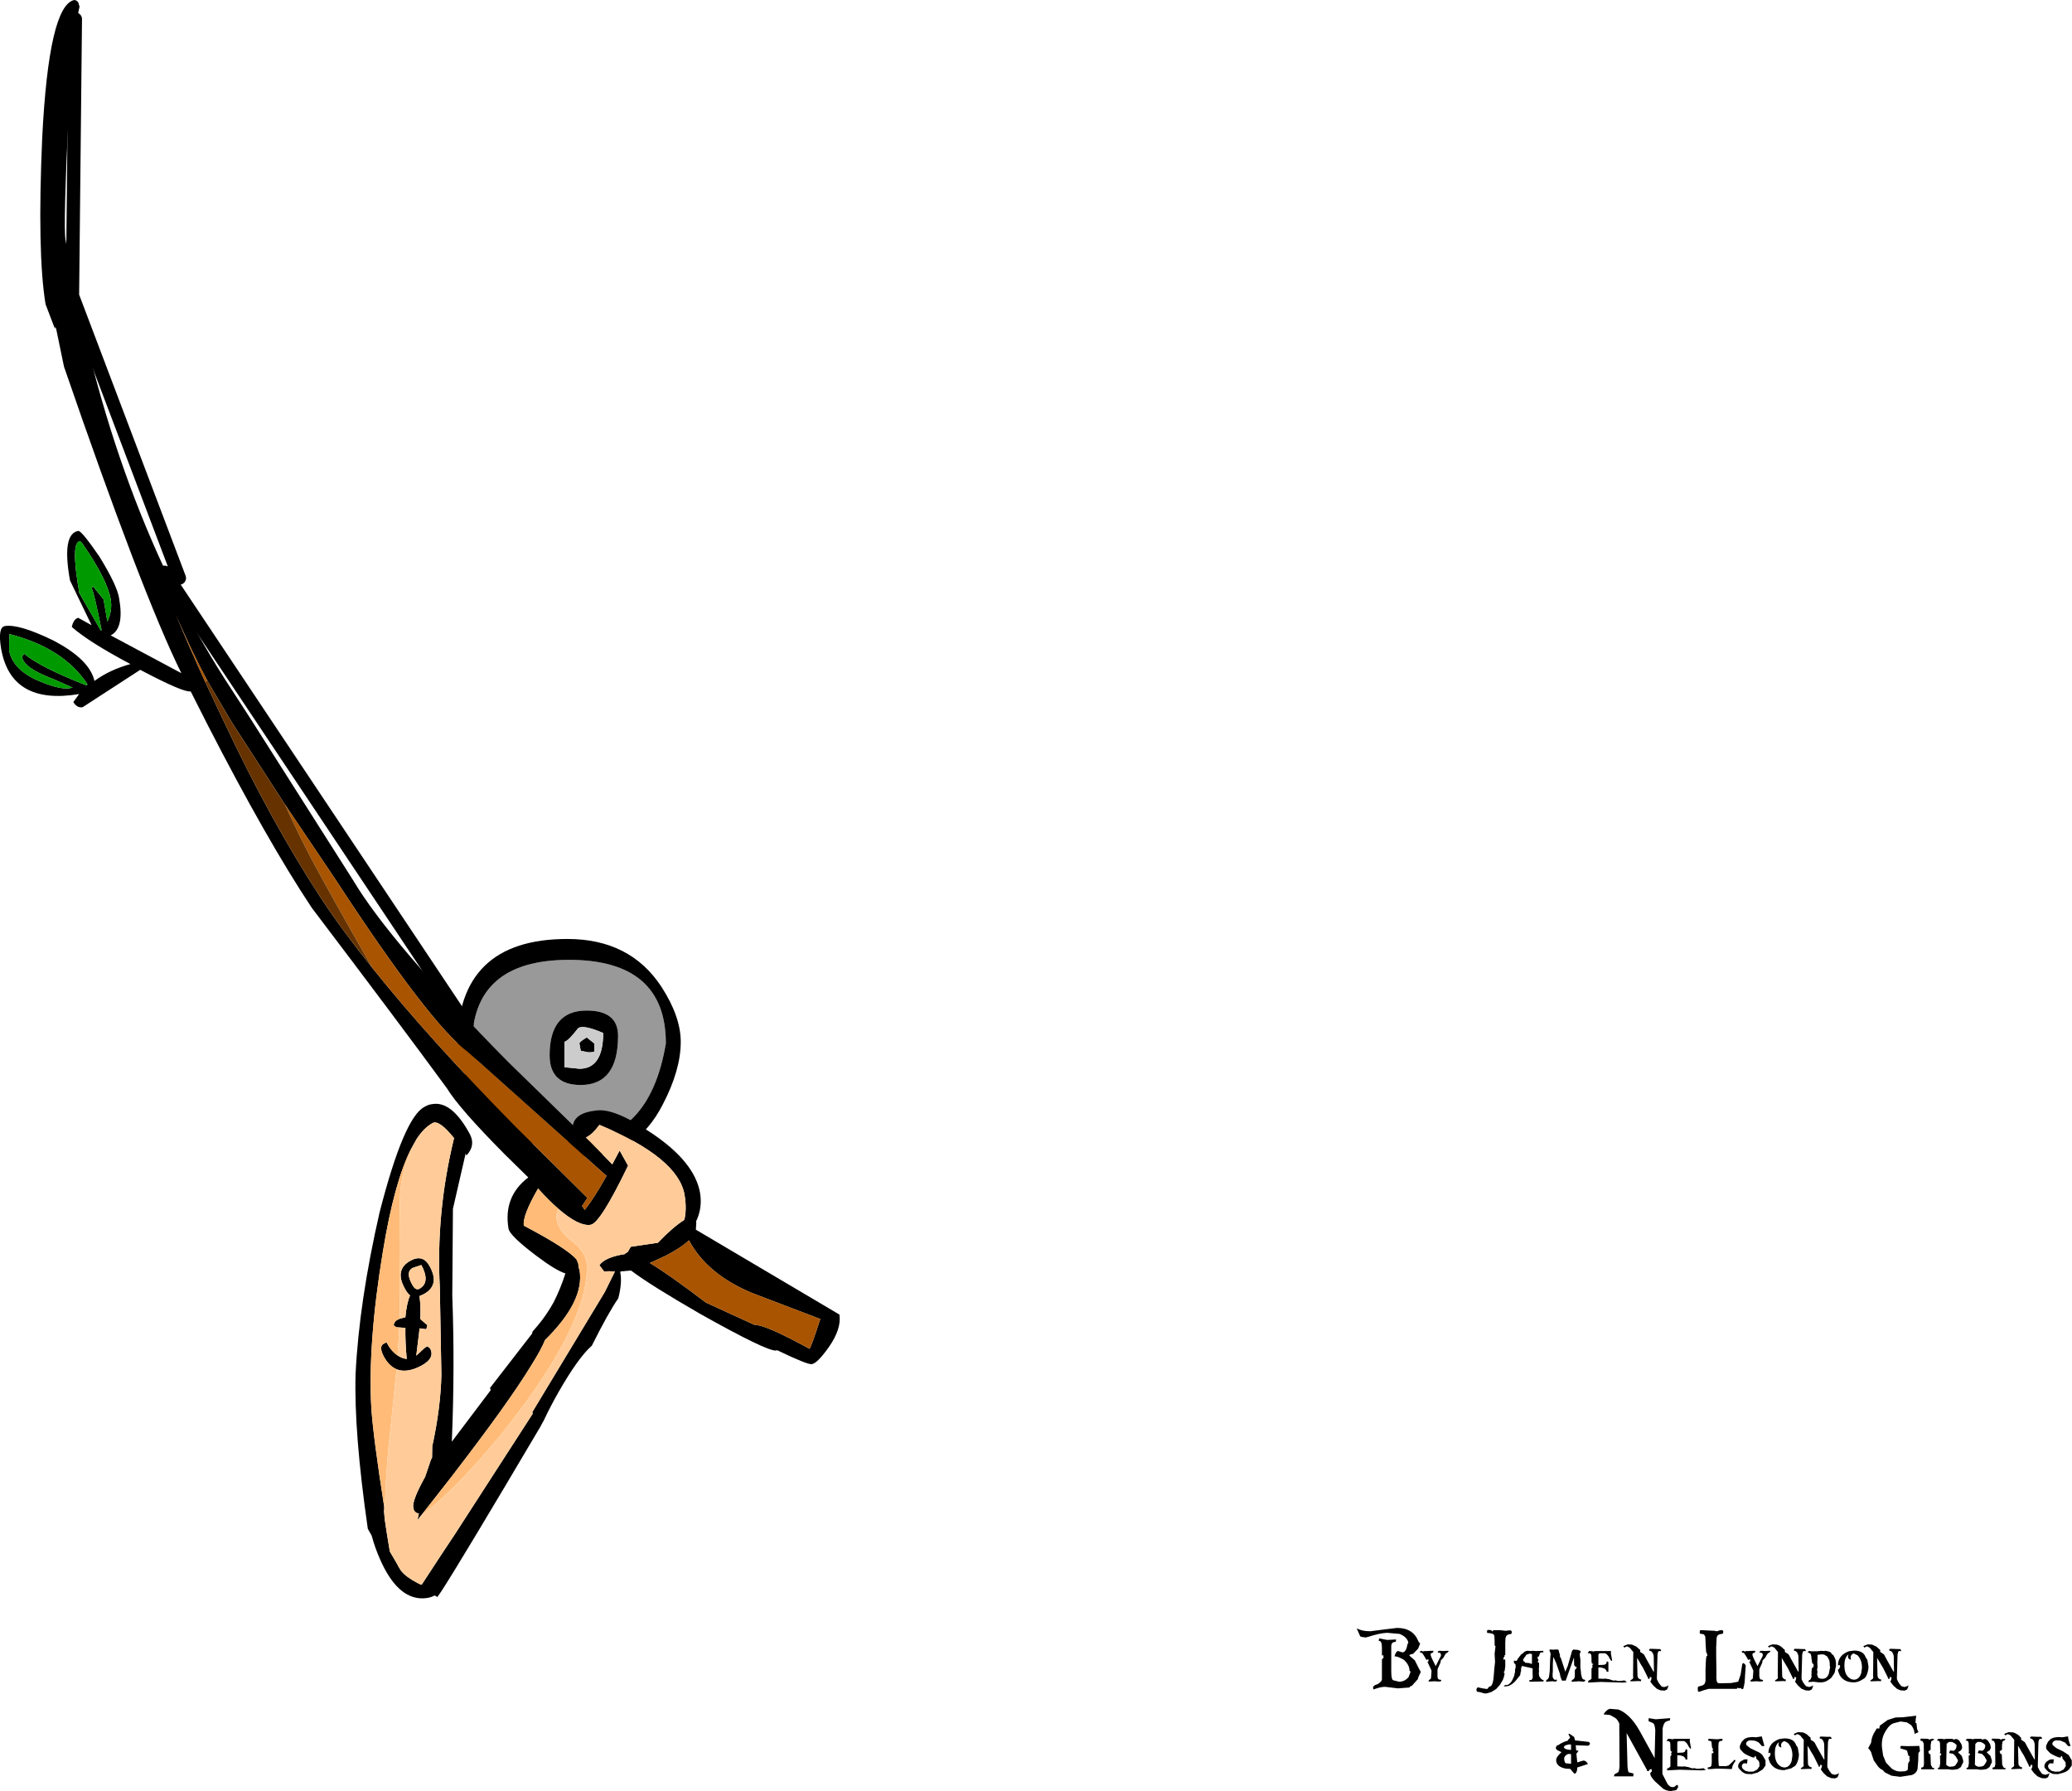
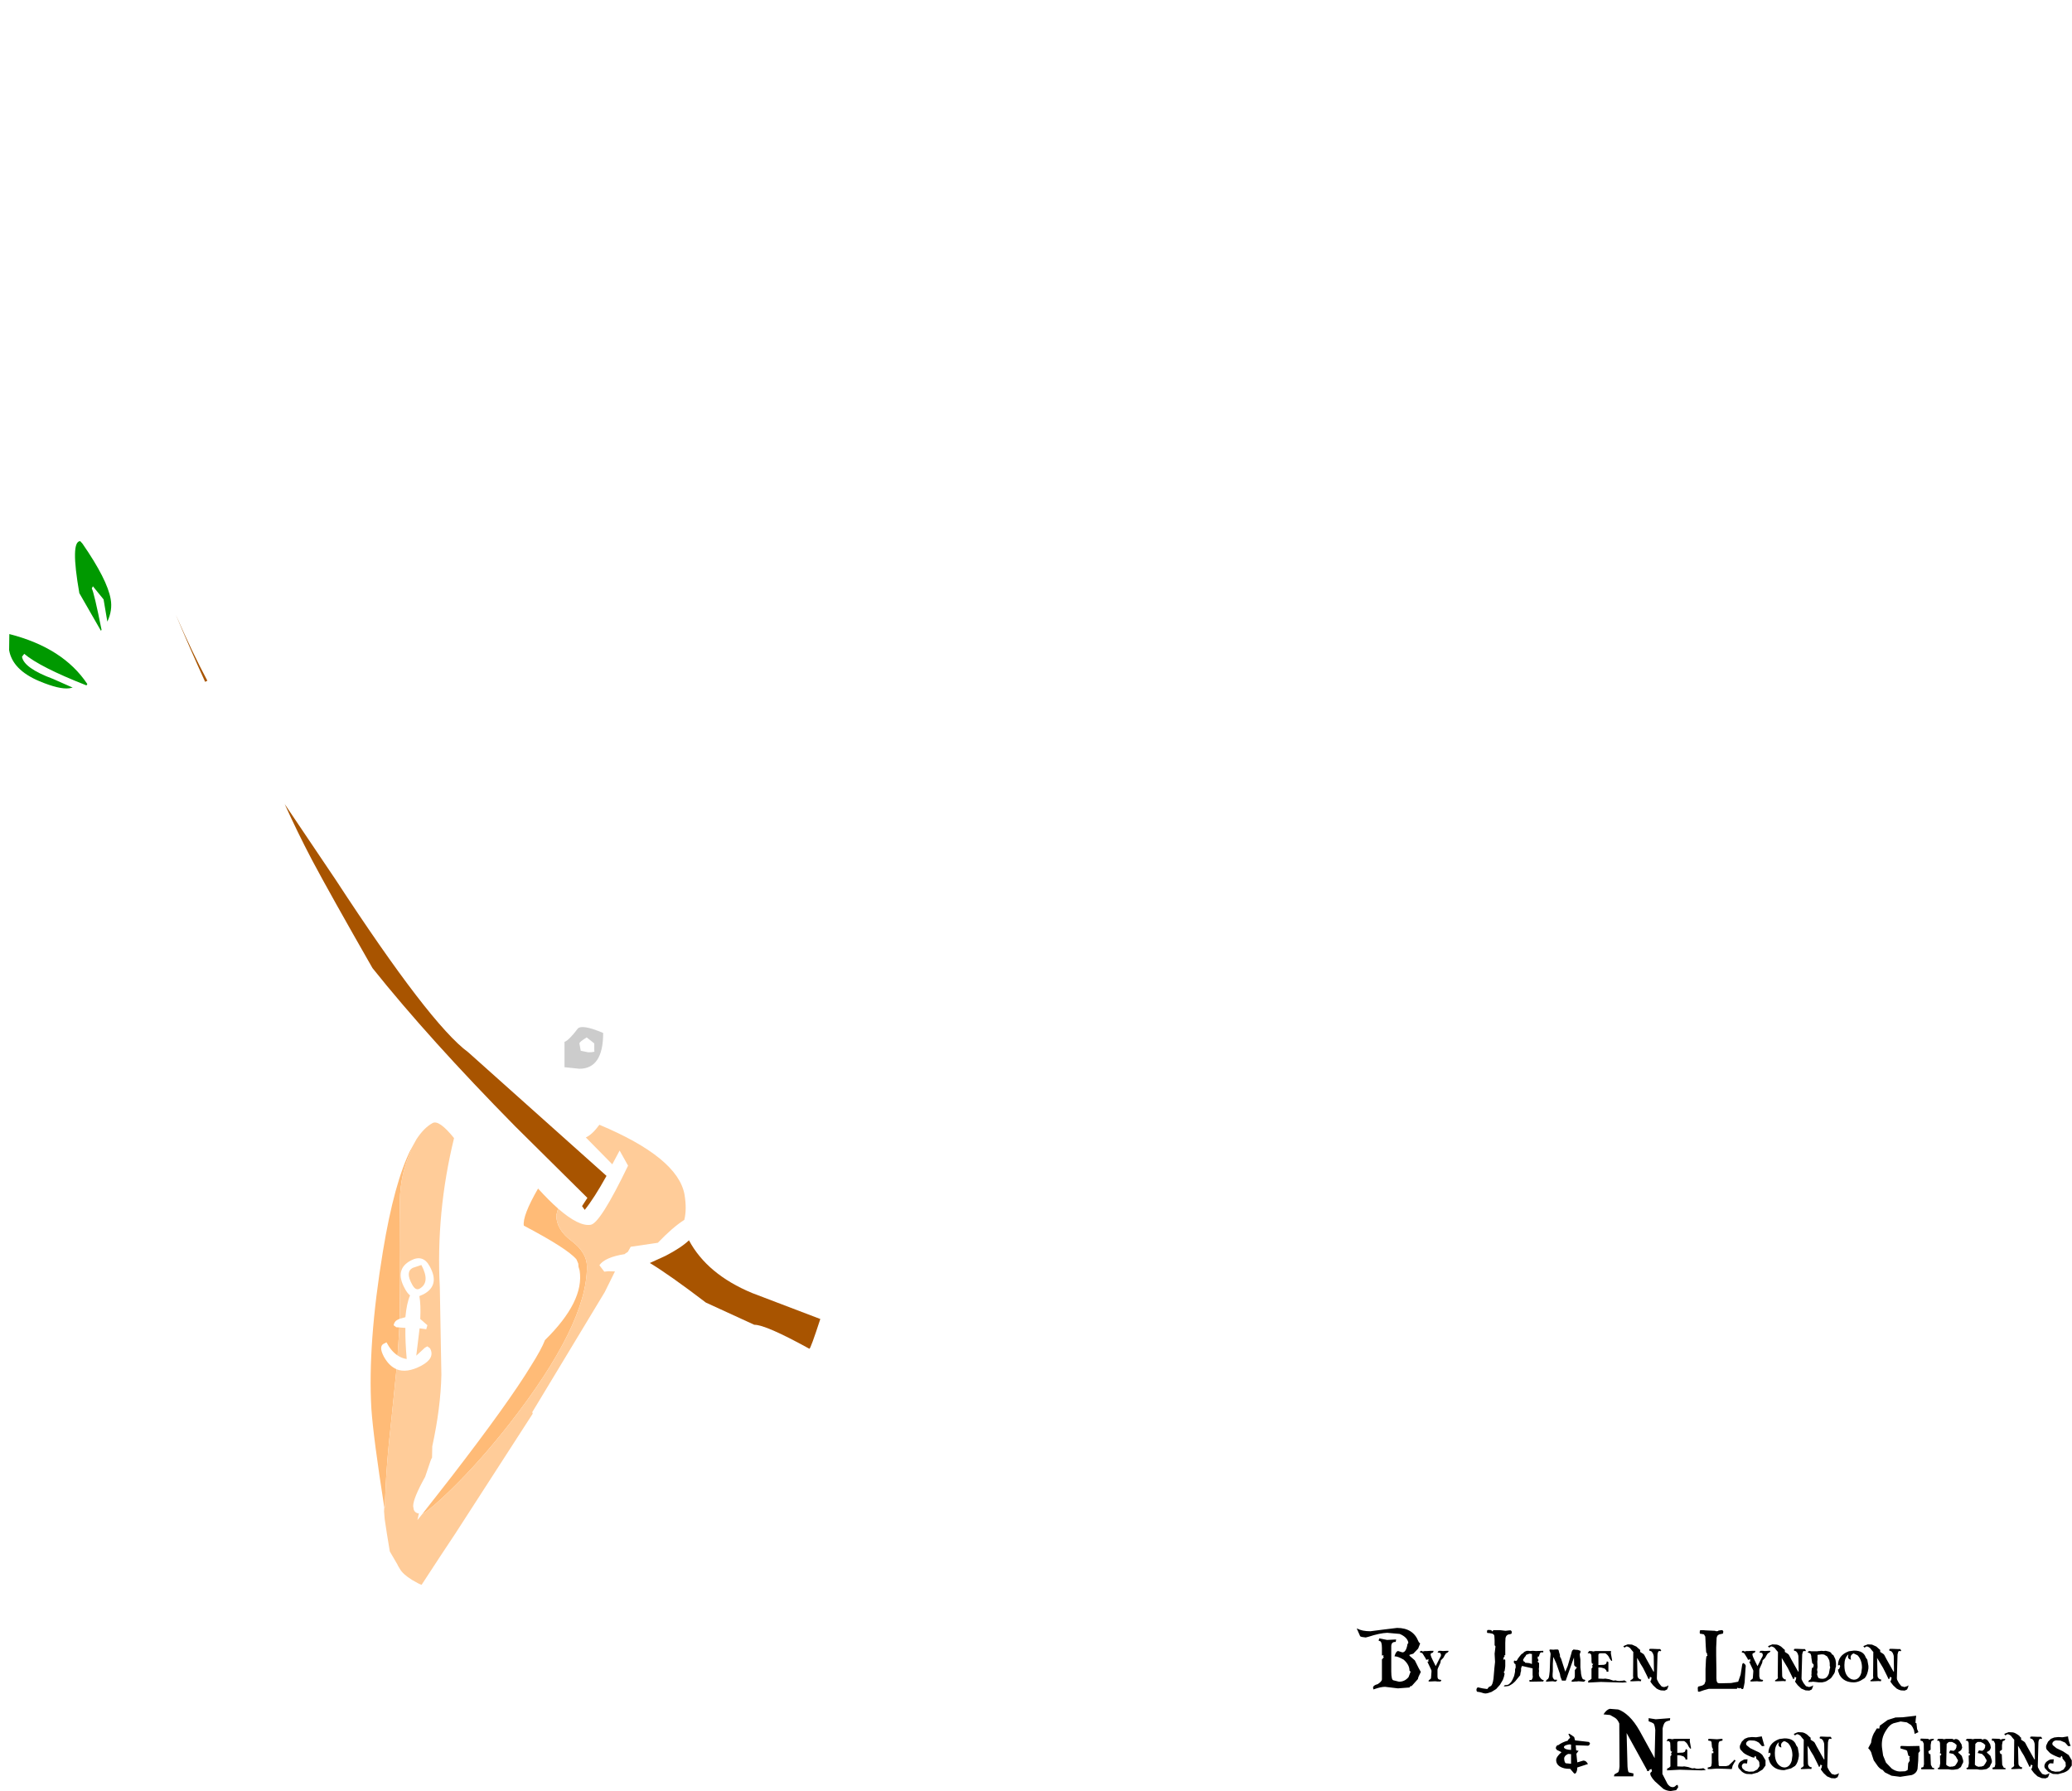
<svg xmlns="http://www.w3.org/2000/svg" height="402.95px" width="466.15px">
  <g transform="matrix(1.0, 0.0, 0.0, 1.0, 15.6, 5.65)">
-     <path d="M24.75 124.4 L0.7 60.9 1.35 -1.35 M89.65 225.4 L21.4 123.1" fill="none" stroke="#000000" stroke-linecap="round" stroke-linejoin="round" stroke-width="3.0" />
-     <path d="M108.05 231.75 Q108.05 238.45 115.05 238.45 123.45 238.45 123.45 227.4 123.45 221.7 116.4 221.7 108.05 221.7 108.05 231.75 M112.4 210.3 Q134.2 210.3 134.2 229.1 130.5 251.2 112.7 251.2 104.7 251.2 96.95 241.15 90.6 233.1 90.6 229.4 90.6 210.3 112.4 210.3" fill="#999999" fill-rule="evenodd" stroke="none" />
-     <path d="M118.1 229.1 L118.1 230.75 Q118.4 231.1 116.75 231.1 L115.05 230.75 114.75 229.1 Q114.75 228.75 116.4 227.75 L118.1 229.1 M111.4 234.45 L114.75 234.8 Q120.1 234.8 120.1 226.75 115.4 224.75 114.4 225.75 112.4 228.4 111.4 228.75 L111.4 234.45 M108.05 231.75 Q108.05 221.7 116.4 221.7 123.45 221.7 123.45 227.4 123.45 238.45 115.05 238.45 108.05 238.45 108.05 231.75 M133.5 242.85 Q127.5 254.55 115.4 254.55 104.7 254.55 95.3 244.5 87.25 235.8 87.25 229.75 87.25 205.6 112.05 205.6 126.15 205.6 133.2 216.35 137.55 223.05 137.55 228.75 137.55 235.1 133.5 242.85 M112.4 210.3 Q90.6 210.3 90.6 229.4 90.6 233.1 96.95 241.15 104.7 251.2 112.7 251.2 130.5 251.2 134.2 229.1 134.2 210.3 112.4 210.3" fill="#000000" fill-rule="evenodd" stroke="none" />
    <path d="M111.4 234.45 L111.4 228.75 Q112.4 228.4 114.4 225.75 115.4 224.75 120.1 226.75 120.1 234.8 114.75 234.8 L111.4 234.45 M118.1 229.1 L116.4 227.75 Q114.75 228.75 114.75 229.1 L115.05 230.75 116.75 231.1 Q118.4 231.1 118.1 230.75 L118.1 229.1" fill="#cccccc" fill-rule="evenodd" stroke="none" />
-     <path d="M2.15 -4.6 L2.3 -4.2 Q-0.7 9.3 -0.1 18.65 -1.4 45.4 -0.85 48.3 9.35 108.3 36.65 149.7 L40.7 155.95 63.85 192.4 Q72.15 206.35 98.7 233.25 L113.3 247.5 Q113.8 244.7 118.5 244.2 122.6 243.55 131.1 249.35 140.7 255.8 141.9 262.75 142.45 266.15 141.0 269.15 L141.05 269.5 140.95 271.0 173.25 290.1 Q173.75 293.3 170.85 297.45 168.25 301.1 167.05 301.25 166.15 301.45 159.2 298.1 L159.05 298.2 Q157.05 298.45 141.85 289.9 130.75 283.5 126.45 280.25 L126.25 280.2 124.0 280.4 123.95 280.6 Q124.4 283.0 123.5 286.45 121.3 289.6 117.55 297.1 114.55 299.7 110.05 307.55 108.15 310.9 106.75 313.9 L106.25 314.8 106.05 315.2 Q88.05 345.65 83.7 352.35 L82.8 353.65 82.2 353.3 Q81.0 353.95 79.4 353.95 76.55 353.95 74.15 351.7 71.8 349.5 69.9 345.15 68.8 342.7 68.0 339.8 L67.4 338.75 67.15 338.3 Q64.0 316.45 64.4 303.4 65.2 287.2 69.8 267.1 75.25 245.85 79.85 243.4 80.75 242.85 81.65 242.75 86.05 242.0 90.1 249.5 91.45 252.05 89.35 254.3 L89.15 253.9 86.3 266.3 86.15 285.8 Q86.75 301.9 86.05 318.7 L94.8 307.1 94.65 306.6 104.1 294.4 104.2 293.95 105.4 292.55 Q107.4 290.15 108.95 287.35 110.5 284.3 111.6 280.85 109.4 280.15 105.1 276.9 99.05 272.35 98.8 270.75 97.6 263.55 103.25 259.25 L97.9 254.0 Q87.65 243.65 84.95 239.2 74.3 224.65 54.55 198.6 44.45 183.4 31.15 157.5 L27.3 149.9 Q25.7 150.2 15.95 145.05 L3.0 153.45 Q1.75 153.7 0.9 152.3 L2.2 150.5 Q-13.1 153.05 -15.35 140.3 -16.15 135.5 -14.5 135.2 -11.35 134.7 -3.8 138.35 4.55 142.65 5.65 147.55 9.05 145.05 13.75 143.75 4.4 138.8 0.55 135.4 0.95 133.6 2.0 133.35 L5.0 135.0 0.15 124.95 Q-1.75 114.45 2.0 113.8 2.7 113.65 6.75 119.55 10.75 126.05 11.2 128.95 12.4 135.75 9.3 137.3 L25.2 145.8 Q16.4 128.0 -1.2 76.85 L-2.95 68.4 -3.15 67.85 -3.25 68.3 -5.35 62.8 Q-7.25 51.3 -6.1 25.25 -4.6 -4.4 1.1 -5.65 2.0 -5.55 2.15 -4.6 M2.45 116.1 Q0.2 116.1 2.25 127.8 L7.1 136.25 7.25 136.05 Q5.55 127.6 5.05 126.75 L5.3 126.25 7.7 129.2 8.55 134.2 Q9.75 131.65 9.3 129.15 8.55 124.75 2.95 116.65 L2.45 116.1 M3.85 148.55 L4.0 148.45 4.05 148.25 Q-1.35 140.1 -13.5 137.0 L-13.55 140.6 Q-12.8 145.05 -6.75 147.6 -2.2 149.5 0.0 149.2 L0.75 149.05 -3.65 147.1 Q-10.25 144.65 -10.65 142.1 L-10.15 141.45 Q-6.6 144.45 3.85 148.55 M31.05 147.5 Q27.7 141.25 23.95 132.65 27.2 140.4 30.55 147.75 L34.85 156.85 Q45.2 178.9 56.6 196.4 61.45 203.75 68.2 212.15 80.9 228.05 100.3 247.75 L116.55 263.85 115.35 265.7 115.95 266.55 Q118.05 263.95 120.85 258.9 L89.75 231.1 Q81.15 224.8 59.9 192.25 L48.45 175.25 36.4 156.6 31.05 147.5 M70.85 333.45 L70.8 334.35 70.95 336.15 71.45 339.45 72.1 343.4 73.85 346.4 73.9 346.55 74.35 347.3 Q75.0 348.5 77.1 349.8 78.6 350.7 79.25 350.9 L83.6 344.25 86.85 339.35 104.25 312.4 104.15 312.05 120.45 285.05 122.75 280.4 121.3 280.35 120.35 280.45 119.25 279.0 Q120.5 277.2 124.95 276.5 L125.1 276.35 Q125.3 276.2 125.65 276.0 L126.3 274.85 132.4 273.95 Q135.75 270.45 138.35 268.8 138.95 266.45 138.4 263.1 136.9 254.8 119.25 247.4 117.65 249.6 116.2 250.25 L122.15 256.3 123.8 253.2 125.7 256.6 Q119.45 269.55 117.3 269.9 114.65 270.35 109.95 266.25 107.85 264.4 105.45 261.75 101.9 267.9 102.25 270.1 112.05 275.25 114.1 277.7 L114.5 278.65 114.55 279.35 114.8 280.2 Q115.9 287.1 107.0 295.85 106.25 297.85 103.85 301.65 98.8 309.95 86.0 326.55 L82.25 331.35 81.85 331.85 79.35 335.05 78.3 336.35 78.5 335.5 78.55 335.2 78.65 334.85 Q77.85 334.8 77.5 334.05 L77.35 333.2 Q77.35 331.45 80.05 326.6 L81.25 323.05 81.45 322.55 81.6 322.3 81.65 319.75 Q83.55 311.0 83.7 303.65 L83.35 284.0 Q82.45 267.2 86.55 250.4 83.2 246.25 81.75 247.0 79.8 248.05 78.1 250.65 L76.8 253.0 Q73.1 260.35 70.55 275.85 67.1 296.75 67.95 311.3 68.4 317.8 70.85 333.45 M74.3 291.05 L75.6 290.7 Q75.9 287.5 76.65 285.8 75.95 285.2 75.45 284.2 73.1 279.95 76.8 277.95 79.6 276.45 81.1 279.3 83.4 283.5 79.75 285.5 L78.75 285.95 Q79.1 287.85 78.95 291.1 L80.55 292.5 80.3 293.4 78.8 293.2 78.05 299.35 80.0 297.55 80.55 297.25 81.15 297.7 Q82.35 299.9 79.2 301.6 75.9 303.35 73.6 302.4 71.9 301.65 70.75 299.55 69.55 297.25 70.75 296.65 L71.35 296.35 Q72.4 298.35 73.85 299.3 74.8 299.95 75.9 300.1 75.55 296.05 75.6 293.1 L74.25 293.0 73.55 292.95 72.95 292.5 Q73.15 291.65 73.7 291.35 L74.3 291.05 M134.1 276.9 L130.6 278.5 Q135.0 281.15 143.2 287.4 L154.1 292.4 Q156.6 292.35 166.5 297.8 166.8 297.7 168.95 291.1 L153.6 285.25 Q143.5 281.05 139.4 273.4 137.6 275.1 134.1 276.9 M77.25 279.6 Q75.55 280.5 77.1 283.3 77.85 284.75 78.75 284.3 81.3 282.9 79.2 278.95 L77.25 279.6" fill="#000000" fill-rule="evenodd" stroke="none" />
    <path d="M2.45 116.1 L2.95 116.65 Q8.55 124.75 9.3 129.15 9.75 131.65 8.55 134.2 L7.7 129.2 5.3 126.25 5.05 126.75 Q5.55 127.6 7.25 136.05 L7.1 136.25 2.25 127.8 Q0.2 116.1 2.45 116.1 M4.05 148.25 L3.85 148.55 Q-6.6 144.45 -10.15 141.45 L-10.65 142.1 Q-10.25 144.65 -3.65 147.1 L0.75 149.05 0.0 149.2 Q-2.2 149.5 -6.75 147.6 -12.8 145.05 -13.55 140.6 L-13.5 137.0 Q-1.35 140.1 4.05 148.25" fill="#009900" fill-rule="evenodd" stroke="none" />
    <path d="M31.05 147.5 L30.55 147.75 Q27.2 140.4 23.95 132.65 27.7 141.25 31.05 147.5 M68.2 212.15 Q58.7 195.55 54.55 187.75 51.3 181.55 48.45 175.25 L59.9 192.25 Q81.15 224.8 89.75 231.1 L120.85 258.9 Q118.05 263.95 115.95 266.55 L115.35 265.7 116.55 263.85 100.3 247.75 Q80.9 228.05 68.2 212.15 M134.1 276.9 Q137.6 275.1 139.4 273.4 143.5 281.05 153.6 285.25 L168.95 291.1 Q166.8 297.7 166.5 297.8 156.6 292.35 154.1 292.4 L143.2 287.4 Q135.0 281.15 130.6 278.5 L134.1 276.9" fill="#a85400" fill-rule="evenodd" stroke="none" />
-     <path d="M30.55 147.75 L31.05 147.5 36.4 156.6 48.45 175.25 Q51.3 181.55 54.55 187.75 58.7 195.55 68.2 212.15 61.45 203.75 56.6 196.4 45.2 178.9 34.85 156.85 L30.55 147.75" fill="#663300" fill-rule="evenodd" stroke="none" />
    <path d="M109.95 266.25 L109.55 267.75 Q109.55 271.0 113.0 273.55 116.45 276.15 116.45 279.35 116.45 292.35 99.0 314.7 92.45 323.05 85.95 329.4 81.55 333.7 79.35 335.05 L81.85 331.85 82.25 331.35 86.0 326.55 Q98.8 309.95 103.85 301.65 106.25 297.85 107.0 295.85 115.9 287.1 114.8 280.2 L114.55 279.35 114.5 278.65 114.1 277.7 Q112.05 275.25 102.25 270.1 101.9 267.9 105.45 261.75 107.85 264.4 109.95 266.25 M76.8 253.0 L76.9 253.2 Q74.45 258.35 74.35 264.6 74.2 273.6 74.35 289.45 L74.3 291.05 73.7 291.35 Q73.15 291.65 72.95 292.5 L73.55 292.95 74.25 293.0 73.85 299.3 Q72.4 298.35 71.35 296.35 L70.75 296.65 Q69.55 297.25 70.75 299.55 71.9 301.65 73.6 302.4 L72.5 313.25 Q71.15 325.0 71.0 333.5 L70.85 333.45 Q68.4 317.8 67.95 311.3 67.1 296.75 70.55 275.85 73.1 260.35 76.8 253.0" fill="#ffbb77" fill-rule="evenodd" stroke="none" />
    <path d="M109.95 266.25 Q114.65 270.35 117.3 269.9 119.45 269.55 125.7 256.6 L123.8 253.2 122.15 256.3 116.2 250.25 Q117.65 249.6 119.25 247.4 136.9 254.8 138.4 263.1 138.95 266.45 138.35 268.8 135.75 270.45 132.4 273.95 L126.3 274.85 125.65 276.0 Q125.3 276.2 125.1 276.35 L124.95 276.5 Q120.5 277.2 119.25 279.0 L120.35 280.45 121.3 280.35 122.75 280.4 120.45 285.05 104.15 312.05 104.25 312.4 86.85 339.35 83.6 344.25 79.25 350.9 Q78.6 350.7 77.1 349.8 75.0 348.5 74.35 347.3 L73.9 346.55 73.85 346.4 72.1 343.4 71.45 339.45 70.95 336.15 70.8 334.35 70.85 333.45 71.0 333.5 Q71.15 325.0 72.5 313.25 L73.6 302.4 Q75.9 303.35 79.2 301.6 82.35 299.9 81.15 297.7 L80.55 297.25 80.0 297.55 78.05 299.35 78.8 293.2 80.3 293.4 80.55 292.5 78.95 291.1 Q79.1 287.85 78.75 285.95 L79.75 285.5 Q83.4 283.5 81.1 279.3 79.6 276.45 76.8 277.95 73.1 279.95 75.45 284.2 75.95 285.2 76.65 285.8 75.9 287.5 75.6 290.7 L74.3 291.05 74.35 289.45 Q74.2 273.6 74.35 264.6 74.45 258.35 76.9 253.2 L76.8 253.0 78.1 250.65 Q79.8 248.05 81.75 247.0 83.2 246.25 86.55 250.4 82.45 267.2 83.35 284.0 L83.7 303.65 Q83.55 311.0 81.65 319.75 L81.6 322.3 81.45 322.55 81.25 323.05 80.05 326.6 Q77.35 331.45 77.35 333.2 L77.5 334.05 Q77.85 334.8 78.65 334.85 L78.55 335.2 78.5 335.5 78.3 336.35 79.35 335.05 Q81.55 333.7 85.95 329.4 92.45 323.05 99.0 314.7 116.45 292.35 116.45 279.35 116.45 276.15 113.0 273.55 109.55 271.0 109.55 267.75 L109.95 266.25 M77.25 279.6 L79.2 278.95 Q81.3 282.9 78.75 284.3 77.85 284.75 77.1 283.3 75.55 280.5 77.25 279.6 M74.25 293.0 L75.6 293.1 Q75.55 296.05 75.9 300.1 74.8 299.95 73.85 299.3 L74.25 293.0" fill="#ffcc99" fill-rule="evenodd" stroke="none" />
    <path d="M298.5 363.2 L298.4 363.75 298.3 363.75 Q297.4 363.75 297.4 364.75 L297.4 370.4 Q297.4 372.4 297.95 372.4 L299.15 372.7 Q300.45 372.7 301.3 371.65 L301.75 370.45 301.5 370.2 Q301.5 368.9 300.2 367.75 298.9 367.0 298.25 367.0 L298.15 367.0 298.15 366.9 Q298.5 365.8 298.95 365.8 L299.9 366.1 Q300.75 366.1 301.05 364.25 L301.25 363.95 Q301.05 362.7 299.3 361.95 L296.5 361.7 Q294.85 361.75 292.25 362.6 L291.65 362.75 290.9 362.65 Q290.35 362.55 290.35 362.35 L289.65 360.75 289.75 360.75 Q290.85 361.35 292.7 361.35 L295.8 360.95 298.7 360.6 Q302.3 360.6 303.5 363.6 L303.6 363.8 303.9 364.1 303.45 365.25 302.35 366.4 301.5 366.65 301.5 366.85 302.7 367.9 303.6 369.7 304.05 370.5 Q303.4 371.75 303.4 372.1 L302.15 373.5 302.1 373.55 Q302.0 373.55 302.0 373.7 L301.7 373.7 301.5 374.0 298.9 374.2 296.0 373.85 Q295.1 373.85 293.65 374.35 L293.4 374.45 293.4 374.4 293.3 374.1 Q293.3 373.5 294.35 373.25 295.3 372.65 295.3 372.15 L295.3 367.6 295.5 367.6 295.5 367.55 295.45 367.5 295.45 367.45 295.7 367.25 295.7 367.1 295.55 367.0 295.7 366.75 295.65 366.75 295.3 366.8 295.3 365.1 Q295.3 363.55 294.75 363.55 L294.55 363.45 294.7 362.95 296.45 363.3 298.5 363.2 M304.9 365.8 L305.45 365.8 306.25 365.75 306.75 365.75 306.9 365.75 306.9 365.85 306.85 366.0 306.75 366.15 306.65 366.2 306.5 366.25 306.3 366.35 306.25 366.6 306.3 366.85 306.45 367.25 306.8 368.0 307.4 369.2 308.2 367.6 308.55 366.95 308.6 366.65 308.45 366.25 308.0 366.15 307.9 366.15 307.85 366.1 307.85 366.0 307.95 365.9 308.05 365.8 308.15 365.75 308.25 365.75 308.55 365.75 309.05 365.8 309.9 365.75 310.1 365.75 310.25 365.75 310.3 365.85 310.2 366.0 310.05 366.15 309.75 366.3 309.55 366.55 309.1 367.35 308.55 367.9 308.45 368.45 308.0 369.45 307.85 369.8 307.8 370.05 307.8 371.5 Q307.8 371.9 307.95 372.05 308.1 372.25 308.4 372.25 L308.6 372.3 308.65 372.4 308.65 372.45 308.55 372.55 308.5 372.65 308.4 372.65 308.15 372.65 307.75 372.65 307.3 372.6 306.2 372.65 305.9 372.65 305.75 372.55 305.85 372.4 306.0 372.25 306.25 372.1 306.35 371.85 306.45 370.45 306.45 370.2 306.35 369.95 305.55 368.25 305.7 368.1 305.85 368.1 305.9 368.05 305.75 368.0 305.7 367.95 305.75 367.9 305.8 367.8 305.75 367.65 305.45 367.75 305.25 367.75 305.1 367.4 304.9 367.1 304.6 366.6 304.4 366.3 304.2 366.2 304.0 366.15 303.9 366.1 303.85 366.05 303.85 365.95 303.95 365.85 304.1 365.75 304.2 365.75 304.5 365.9 304.9 365.8 M334.85 365.45 L334.95 365.5 335.05 365.6 335.1 365.8 335.2 366.2 335.35 366.65 335.35 367.05 335.6 367.5 336.55 370.45 337.1 369.15 337.9 366.4 338.0 366.0 338.1 365.7 338.3 365.55 Q338.35 365.45 338.45 365.45 L338.75 365.5 339.4 365.55 339.95 365.75 340.0 366.05 339.9 366.2 339.8 366.55 339.85 367.0 339.95 367.7 339.95 368.6 339.95 369.5 340.05 370.3 340.1 370.95 340.25 371.6 340.4 372.0 340.65 372.2 340.9 372.25 341.1 372.35 341.0 372.45 340.9 372.6 340.85 372.65 340.7 372.7 340.15 372.65 339.5 372.6 339.15 372.65 338.75 372.65 338.4 372.7 338.1 372.7 338.05 372.7 338.0 372.65 337.95 372.6 337.95 372.55 338.0 372.45 338.1 372.35 338.1 372.3 338.2 372.25 338.4 372.15 338.6 371.9 338.7 371.5 338.7 370.1 339.2 369.45 338.9 369.4 338.75 369.2 338.55 369.0 338.5 367.25 336.65 372.45 335.8 372.45 335.45 371.55 335.35 370.95 334.5 368.5 333.9 367.2 333.85 367.2 333.8 367.9 333.75 368.65 333.75 369.5 333.75 370.3 333.7 371.0 333.7 371.45 Q333.7 371.9 334.1 372.25 L334.65 372.25 334.7 372.3 334.7 372.4 334.4 372.7 333.7 372.6 332.9 372.65 332.3 372.7 332.2 372.6 332.2 372.55 332.3 372.4 332.35 372.3 332.4 372.25 332.65 372.1 332.85 371.75 332.95 371.2 333.05 370.3 333.15 367.6 333.25 366.45 333.15 366.05 333.0 365.7 Q332.95 365.45 333.2 365.45 L333.85 365.5 334.4 365.45 334.85 365.45 M330.45 366.95 L330.4 367.15 330.3 367.2 330.4 367.65 330.5 367.75 330.5 367.95 330.45 368.05 330.35 368.1 330.3 368.15 330.4 368.25 330.45 368.4 330.6 368.4 330.65 368.5 330.65 369.4 330.6 369.85 330.65 370.25 330.6 370.8 330.65 371.35 330.8 371.65 331.15 372.1 331.45 372.3 331.7 372.3 331.6 372.65 328.45 372.7 328.55 372.6 328.45 372.5 328.45 372.35 328.6 372.35 328.7 372.3 329.0 372.35 329.0 372.2 329.05 372.15 329.15 372.0 329.2 371.85 329.2 371.75 329.25 371.65 329.2 371.2 329.2 369.7 326.8 369.15 326.75 369.35 326.65 369.5 326.6 369.8 326.6 370.3 326.5 370.6 326.4 371.25 325.7 372.1 325.25 372.65 324.75 373.1 324.3 373.4 323.85 373.65 323.15 373.75 322.7 373.75 322.9 373.5 323.15 373.45 323.35 373.45 323.55 373.4 Q323.75 373.4 323.95 373.2 L324.35 372.8 324.7 372.2 325.05 371.4 325.25 370.45 325.25 369.95 325.4 369.45 325.35 368.85 325.35 368.75 325.15 368.65 325.05 368.5 324.95 368.3 325.0 368.2 325.0 368.05 Q325.0 367.95 325.15 367.95 L325.3 368.0 325.6 368.0 325.8 367.7 325.9 367.5 326.2 367.1 326.6 366.6 Q326.85 366.35 327.05 366.3 L327.25 366.05 327.5 365.9 327.9 365.75 328.3 365.75 328.6 365.8 329.25 365.75 329.95 365.8 331.6 365.75 331.6 366.1 331.05 366.1 330.9 366.25 330.7 366.7 330.65 367.05 330.6 367.05 330.45 366.95 M344.4 366.3 L344.1 366.4 344.05 366.5 344.0 366.65 344.0 368.95 345.25 368.9 345.65 368.75 345.8 368.5 345.85 368.3 345.9 368.2 345.9 368.1 346.1 368.2 346.25 368.3 346.25 370.45 345.85 370.45 345.8 370.15 345.4 369.75 344.75 369.55 344.45 369.5 344.0 369.5 344.0 372.0 345.15 372.05 345.55 372.0 346.45 372.15 347.35 372.45 347.9 372.4 348.2 372.5 348.7 372.55 349.1 372.5 349.7 372.45 349.85 372.35 349.95 372.5 350.25 372.65 350.4 372.8 350.1 372.85 349.45 372.9 344.55 372.75 342.65 372.85 341.7 372.9 341.7 372.7 341.75 372.45 341.85 372.45 341.9 372.4 342.15 372.3 342.35 372.1 342.5 371.95 342.45 371.9 342.45 369.7 342.55 369.65 342.7 369.4 342.6 369.05 342.85 368.7 342.65 368.65 342.5 368.55 342.5 368.35 342.45 368.15 342.45 367.5 342.4 366.65 342.15 366.35 342.0 366.3 341.6 366.3 341.65 366.15 341.75 366.05 341.85 365.9 341.9 365.8 342.4 365.8 342.85 365.9 343.35 365.8 346.85 365.8 346.8 366.3 347.1 367.95 347.0 368.0 346.9 368.0 346.6 367.6 346.25 366.95 346.0 366.65 345.7 366.4 345.5 366.3 344.4 366.3 M349.75 364.9 L349.6 364.7 Q349.8 364.65 349.95 364.55 L350.6 364.3 351.55 364.35 352.55 364.8 353.15 365.35 353.4 365.55 353.4 366.0 354.1 366.45 354.3 366.65 354.8 367.6 356.4 370.45 356.45 370.4 356.5 370.4 356.45 367.0 356.4 366.7 356.2 366.2 355.9 365.85 355.6 365.75 355.45 365.7 355.45 365.4 355.55 365.35 355.6 365.3 356.05 365.3 357.2 365.35 357.9 365.35 358.0 365.5 358.15 365.65 358.05 365.75 358.0 365.85 357.8 365.8 Q357.6 365.7 357.45 366.0 357.3 366.3 357.3 366.55 L357.15 371.95 357.2 372.25 357.6 373.0 358.15 373.7 Q358.4 373.9 358.85 373.9 L359.5 373.7 359.75 373.5 359.7 373.85 359.45 374.45 358.9 374.7 358.05 374.65 Q357.6 374.55 357.1 374.25 L356.3 373.5 355.8 372.85 355.7 372.65 355.75 372.45 355.85 372.4 355.9 372.25 355.85 372.15 355.9 372.1 355.9 372.0 355.95 371.95 355.95 371.75 355.8 371.7 355.7 371.65 355.5 371.65 355.55 371.7 355.55 371.9 355.5 371.95 355.5 372.0 355.45 372.05 355.4 372.05 355.3 372.15 354.85 371.2 354.05 369.6 353.4 368.55 353.2 368.15 352.7 367.35 352.8 371.45 352.85 371.55 352.85 371.7 353.15 372.05 353.45 372.2 353.65 372.2 353.55 372.6 353.05 372.55 351.85 372.6 351.2 372.6 351.2 372.4 351.35 372.3 351.6 372.15 351.8 371.95 351.85 371.7 351.8 371.5 351.85 366.0 351.75 365.9 351.45 365.55 351.1 365.1 350.7 364.85 350.35 364.75 350.05 364.9 349.9 365.05 349.75 364.9 M319.1 361.75 L319.0 361.7 318.95 361.65 318.95 361.35 319.0 361.1 319.3 361.05 319.9 361.1 320.1 361.4 320.4 361.1 321.85 361.1 323.1 361.25 324.0 361.15 324.3 361.15 324.5 361.4 324.5 361.7 324.45 361.9 324.15 362.0 Q323.65 362.05 323.45 362.25 323.2 362.45 323.1 362.85 L323.05 363.95 323.05 366.05 323.05 366.75 322.85 366.7 322.9 367.0 322.75 367.15 322.65 367.4 322.6 367.9 322.7 367.7 322.9 367.65 323.05 367.85 323.05 369.2 323.0 369.65 322.9 370.3 322.7 370.5 322.9 370.9 322.75 371.6 322.5 372.3 321.85 373.4 321.0 374.35 319.95 375.0 319.0 375.3 318.6 375.35 318.2 375.3 317.35 375.05 316.7 374.95 Q316.5 374.65 316.6 374.3 316.75 373.9 317.05 374.0 L317.95 374.2 319.0 374.35 319.35 373.9 319.75 373.7 Q320.2 373.5 320.4 372.0 L320.6 369.65 320.75 368.25 320.65 366.4 320.85 364.75 320.65 364.5 320.65 363.4 320.6 362.5 320.55 362.2 320.2 361.9 319.4 361.75 319.1 361.75 M328.65 366.4 L328.45 366.4 328.05 366.55 327.75 366.65 327.65 366.9 327.35 367.25 327.25 367.45 327.1 367.65 327.05 367.9 327.15 368.0 327.25 368.2 327.45 368.25 327.55 368.45 327.75 368.45 328.3 368.5 328.6 368.55 328.8 368.65 329.05 368.7 329.05 366.45 328.85 366.45 328.65 366.4 M347.7 380.8 L346.65 380.2 345.15 380.05 Q345.8 379.0 346.55 378.8 L348.45 378.95 Q349.65 379.35 350.9 380.55 352.15 381.75 353.3 383.8 L356.65 389.9 356.8 383.55 Q356.65 382.3 356.4 382.1 356.15 381.9 355.3 381.6 L355.3 380.9 356.9 381.15 360.15 380.9 360.1 381.4 Q359.35 381.55 359.05 381.8 358.7 382.05 358.45 383.2 L358.4 393.45 359.55 395.7 Q360.05 396.35 360.5 396.4 360.95 396.5 361.3 396.2 361.6 395.85 361.85 395.95 L361.95 396.45 361.5 397.1 360.25 397.3 Q359.35 397.25 358.6 396.8 L356.7 395.1 Q355.5 393.8 355.7 393.2 L356.05 392.85 355.95 392.35 355.55 392.45 355.45 392.65 355.3 392.8 354.95 392.8 354.95 392.6 350.35 384.25 350.55 391.8 Q350.65 393.0 350.85 393.1 L351.9 393.35 351.85 394.0 347.5 394.0 347.6 393.55 348.4 393.1 Q348.65 393.0 348.75 391.75 L348.7 382.1 Q348.3 381.15 347.7 380.8 M338.55 385.15 L338.75 385.9 341.85 386.25 342.1 386.5 Q342.1 386.95 341.7 387.1 L338.9 387.0 339.0 388.15 339.55 388.25 339.05 388.9 339.1 389.4 339.25 390.85 340.6 390.45 Q341.1 390.45 341.4 390.85 L341.65 391.2 341.6 391.25 341.55 391.25 339.25 392.0 Q339.25 392.9 338.85 393.35 L338.55 393.35 337.65 392.3 337.45 392.3 Q336.3 392.3 335.55 391.9 334.55 391.4 334.5 390.4 334.45 389.65 335.7 388.55 L334.65 388.05 334.4 387.65 334.55 387.2 334.85 386.95 334.95 387.0 Q335.75 386.35 337.15 385.95 L337.15 385.8 337.65 385.3 337.45 384.9 337.25 384.45 337.45 384.4 338.0 384.75 338.55 385.15 M337.45 386.8 L336.8 386.95 Q336.25 387.15 336.25 387.4 L336.25 387.5 Q336.5 388.0 337.85 388.05 L337.85 386.85 337.45 386.8 M337.2 388.95 Q336.3 389.35 336.3 390.0 336.35 390.85 336.65 391.05 L337.7 391.15 337.85 391.15 337.85 389.0 337.2 388.95 M370.95 362.2 Q370.7 362.35 370.6 362.85 L370.5 365.0 370.5 366.8 370.55 370.15 370.55 371.9 370.6 372.5 370.75 372.9 371.1 373.05 371.65 373.05 373.85 373.0 375.45 372.7 376.0 371.1 376.35 368.85 Q376.45 368.5 376.6 368.5 377.15 368.8 377.15 369.2 L377.1 369.7 377.0 371.25 376.9 372.85 376.75 373.65 376.65 374.05 376.6 374.25 376.5 374.35 376.3 374.35 376.25 374.35 376.0 374.1 375.65 374.2 375.3 374.05 375.15 374.3 371.9 374.3 370.45 374.3 368.85 374.3 367.75 374.6 366.75 374.95 366.55 374.95 366.4 374.9 366.35 374.1 366.45 373.8 366.85 373.7 367.4 373.55 367.85 373.25 368.1 372.6 368.1 369.85 368.2 367.75 368.3 367.0 368.55 366.85 368.45 366.6 368.45 366.35 368.25 366.1 368.15 364.65 368.05 362.55 367.75 362.05 367.25 361.95 366.85 361.9 366.8 361.7 366.8 361.5 366.85 361.15 367.15 361.1 367.3 361.1 367.65 361.1 368.05 361.15 370.25 361.25 370.35 361.3 370.55 361.35 370.85 361.3 370.9 361.35 371.0 361.2 371.7 361.1 371.9 361.1 372.1 361.35 372.05 361.85 371.7 361.95 Q371.2 362.0 370.95 362.2 M379.3 365.75 L379.3 365.85 379.25 366.0 379.15 366.15 379.05 366.2 378.9 366.25 378.7 366.35 378.65 366.6 378.7 366.85 378.85 367.25 379.2 368.0 379.8 369.2 380.6 367.6 380.95 366.95 381.0 366.65 380.85 366.25 380.4 366.15 380.3 366.15 380.25 366.1 380.25 366.0 380.35 365.9 380.45 365.8 380.55 365.75 380.65 365.75 380.95 365.75 381.45 365.8 382.3 365.75 382.5 365.75 382.65 365.75 382.7 365.85 382.6 366.0 382.45 366.15 382.15 366.3 381.95 366.55 381.5 367.35 380.95 367.9 380.85 368.45 380.4 369.45 380.25 369.8 380.2 370.05 380.2 371.5 380.35 372.05 Q380.5 372.25 380.8 372.25 L381.0 372.3 381.05 372.4 381.05 372.45 380.95 372.55 380.9 372.65 380.8 372.65 380.55 372.65 380.15 372.65 379.7 372.6 378.6 372.65 378.3 372.65 378.15 372.55 378.25 372.4 378.4 372.25 378.65 372.1 378.75 371.85 378.85 370.45 378.85 370.2 378.75 369.95 377.95 368.25 378.1 368.1 378.25 368.1 378.3 368.05 378.15 368.0 378.1 367.95 378.15 367.9 378.2 367.8 378.15 367.65 377.85 367.75 377.65 367.75 377.5 367.4 377.3 367.1 377.0 366.6 376.8 366.3 376.6 366.2 376.4 366.15 376.3 366.1 376.25 366.05 376.25 365.95 376.35 365.85 376.5 365.75 376.6 365.75 376.9 365.9 377.3 365.8 377.85 365.8 378.65 365.75 379.15 365.75 379.3 365.75 M383.65 365.1 L383.25 364.85 382.9 364.75 382.6 364.9 382.45 365.05 382.3 364.9 382.15 364.7 Q382.35 364.65 382.5 364.55 L383.15 364.3 384.1 364.35 Q384.6 364.45 385.1 364.8 L385.7 365.35 385.95 365.55 385.95 366.0 386.65 366.45 386.85 366.65 387.35 367.6 388.95 370.45 389.0 370.4 389.05 370.4 389.0 367.0 388.95 366.7 388.75 366.2 388.45 365.85 388.15 365.75 388.0 365.7 388.0 365.4 388.1 365.35 388.15 365.3 388.6 365.3 389.75 365.35 390.45 365.35 390.55 365.5 390.7 365.65 390.6 365.75 390.55 365.85 390.35 365.8 Q390.15 365.7 390.0 366.0 L389.85 366.55 389.7 371.95 389.75 372.25 390.15 373.0 390.7 373.7 391.4 373.9 392.05 373.7 392.3 373.5 392.25 373.85 392.0 374.45 391.45 374.7 390.6 374.65 389.65 374.25 388.85 373.5 388.35 372.85 388.25 372.65 388.3 372.45 388.4 372.4 388.45 372.25 388.4 372.15 388.45 372.1 388.45 372.0 388.5 371.95 388.5 371.75 388.35 371.7 388.25 371.65 388.05 371.65 388.1 371.7 388.1 371.9 388.05 371.95 388.05 372.0 388.0 372.05 387.95 372.05 387.85 372.15 387.4 371.2 386.6 369.6 385.25 367.35 385.35 371.45 385.4 371.55 385.4 371.7 385.7 372.05 386.0 372.2 386.2 372.2 386.1 372.6 385.6 372.55 384.4 372.6 383.75 372.6 383.75 372.4 383.9 372.3 384.15 372.15 384.35 371.95 384.4 371.7 384.35 371.5 384.4 366.0 384.3 365.9 384.0 365.55 383.65 365.1 M359.6 385.65 L359.65 385.55 360.15 385.55 360.6 385.65 361.1 385.55 364.6 385.55 364.55 386.05 364.85 387.7 364.75 387.75 364.65 387.75 364.35 387.35 364.0 386.7 363.75 386.4 363.45 386.15 363.25 386.05 362.15 386.05 361.85 386.15 361.8 386.25 361.75 386.4 361.75 388.7 363.0 388.65 363.4 388.5 363.55 388.25 363.6 388.05 363.65 387.95 363.65 387.85 363.85 387.95 364.0 388.05 364.0 390.2 363.6 390.2 363.55 389.9 363.15 389.5 362.5 389.3 362.2 389.25 361.75 389.25 361.75 391.75 362.9 391.8 363.3 391.75 364.2 391.9 365.1 392.2 365.65 392.15 365.95 392.25 366.45 392.3 366.85 392.25 367.45 392.2 367.6 392.1 367.7 392.25 368.0 392.4 368.15 392.55 367.85 392.6 367.2 392.65 362.3 392.5 360.4 392.6 359.45 392.65 359.45 392.45 359.5 392.2 359.6 392.2 359.65 392.15 359.9 392.05 360.1 391.85 360.25 391.7 360.2 391.65 360.2 389.45 360.3 389.4 360.45 389.15 360.35 388.8 360.6 388.45 360.4 388.4 360.25 388.3 360.25 388.1 360.2 387.9 360.2 387.25 360.15 386.4 359.9 386.1 359.75 386.05 359.35 386.05 359.4 385.9 359.5 385.8 359.6 385.65 M370.7 385.65 L371.7 385.55 371.85 385.55 371.95 385.7 371.9 385.95 371.7 386.0 371.25 386.1 371.05 386.45 371.0 387.1 371.0 388.5 371.0 390.25 371.05 391.1 371.05 391.45 371.15 391.65 371.35 391.7 371.7 391.7 372.7 391.7 373.3 391.55 374.4 390.5 374.5 390.3 Q374.85 390.3 374.85 390.5 L374.55 390.95 374.2 391.6 374.1 392.0 374.05 392.2 374.0 392.35 373.95 392.35 373.85 392.35 373.8 392.35 373.7 392.35 372.55 392.3 370.65 392.25 369.95 392.3 369.35 392.35 368.8 392.35 368.75 392.35 368.6 392.35 368.6 392.15 368.6 392.0 368.85 391.95 369.2 391.85 369.4 391.65 369.5 391.0 369.5 389.05 369.55 388.75 369.85 388.8 369.9 388.45 369.65 388.25 369.8 387.95 369.55 387.4 369.45 386.3 369.3 386.05 369.0 386.0 368.75 385.95 368.7 385.9 368.7 385.75 368.75 385.6 368.9 385.55 369.05 385.55 370.7 385.65 M380.75 385.0 L381.35 387.15 380.8 387.2 380.1 386.4 Q379.55 386.05 379.05 385.95 L378.1 385.9 Q377.6 385.95 377.35 386.3 377.1 386.65 377.35 387.0 L378.15 387.65 379.6 388.35 Q380.4 388.65 380.9 389.2 L381.6 390.4 381.6 391.55 380.95 392.45 379.8 393.15 378.5 393.5 377.35 393.45 Q376.85 393.35 376.3 392.95 L375.55 392.15 Q375.35 391.75 375.5 391.35 375.65 390.9 376.05 390.6 L376.8 390.2 377.55 390.15 377.45 391.1 376.75 391.05 Q376.45 391.15 376.3 391.5 376.2 391.85 376.45 392.25 L377.05 392.75 377.9 392.95 378.9 392.9 379.75 392.45 380.25 391.7 380.2 390.85 Q380.05 390.4 379.7 390.2 L379.5 389.95 379.5 389.7 379.35 389.4 Q379.0 389.6 379.1 389.8 L378.6 389.7 Q377.1 389.1 376.65 388.7 L375.95 387.95 Q375.75 387.55 375.85 387.05 L376.25 386.2 376.9 385.55 377.65 385.25 378.55 385.15 379.5 385.2 380.75 385.0 M390.9 384.55 L391.5 385.1 391.75 385.3 391.75 385.75 392.45 386.2 392.65 386.4 393.15 387.35 394.75 390.2 394.8 390.15 394.85 390.15 394.8 386.75 394.75 386.45 394.55 385.95 394.25 385.6 393.95 385.5 393.8 385.45 393.8 385.15 393.9 385.1 393.95 385.05 394.4 385.05 395.55 385.1 396.25 385.1 396.35 385.25 396.5 385.4 396.4 385.5 396.35 385.6 396.15 385.55 Q395.95 385.45 395.8 385.75 L395.65 386.3 395.5 391.7 395.55 392.0 395.95 392.75 396.5 393.45 397.2 393.65 397.85 393.45 398.1 393.25 398.05 393.6 397.8 394.2 397.25 394.45 396.4 394.4 395.45 394.0 394.65 393.25 394.15 392.6 394.05 392.4 394.1 392.2 394.2 392.15 394.25 392.0 394.2 391.9 394.25 391.85 394.25 391.75 394.3 391.7 394.3 391.5 394.15 391.45 394.05 391.4 393.85 391.4 393.9 391.45 393.9 391.65 393.85 391.7 393.85 391.75 393.8 391.8 393.75 391.8 393.65 391.9 393.2 390.95 392.4 389.35 391.75 388.3 391.55 387.9 391.05 387.1 391.15 391.2 391.2 391.3 391.2 391.45 391.5 391.8 391.8 391.95 392.0 391.95 391.9 392.35 391.4 392.3 390.2 392.35 389.55 392.35 389.55 392.15 389.7 392.05 389.95 391.9 390.15 391.7 390.2 391.45 390.15 391.25 390.2 385.75 390.1 385.65 389.8 385.3 389.45 384.85 389.05 384.6 388.7 384.5 388.4 384.65 388.25 384.8 388.1 384.65 387.95 384.45 388.3 384.3 Q388.55 384.15 388.95 384.05 L389.9 384.1 Q390.4 384.2 390.9 384.55 M388.85 387.5 L389.1 388.9 389.1 389.45 Q388.9 390.95 388.25 391.65 L387.35 392.2 385.8 392.6 Q383.55 392.6 382.6 390.9 382.25 390.1 382.25 389.7 L382.5 389.6 382.75 389.0 382.6 388.65 382.25 388.8 Q382.25 386.5 384.7 385.6 L385.85 385.45 385.9 385.45 Q388.0 385.45 388.5 387.0 L388.85 387.5 M385.1 387.25 L385.2 387.4 385.1 387.5 Q384.5 387.3 384.5 386.85 L384.5 386.8 384.6 386.35 384.55 386.35 Q383.7 387.1 383.7 388.65 L383.7 388.85 Q383.7 391.2 385.3 391.9 L385.8 392.0 Q387.05 392.0 387.5 390.45 L387.65 389.3 Q387.65 387.55 386.65 386.5 386.1 386.1 385.8 386.1 L385.7 386.1 Q385.1 386.45 385.1 386.9 L385.1 387.25 M411.45 366.0 L411.3 366.55 411.15 371.95 411.2 372.25 411.6 373.0 412.15 373.7 412.85 373.9 413.5 373.7 413.75 373.5 413.7 373.85 413.45 374.45 412.9 374.7 412.05 374.65 Q411.6 374.55 411.1 374.25 L410.3 373.5 409.8 372.85 409.7 372.65 409.75 372.45 409.85 372.4 409.9 372.25 409.85 372.15 409.9 372.1 409.9 372.0 409.95 371.95 409.95 371.75 409.8 371.7 409.7 371.65 409.5 371.65 409.55 371.7 409.55 371.9 409.5 371.95 409.5 372.0 409.45 372.05 409.4 372.05 409.3 372.15 408.85 371.2 408.05 369.6 406.7 367.35 406.8 371.45 406.85 371.55 406.85 371.7 407.15 372.05 407.45 372.2 407.65 372.2 407.55 372.6 407.05 372.55 405.85 372.6 405.2 372.6 405.2 372.4 405.35 372.3 405.6 372.15 405.8 371.95 405.85 371.7 405.8 371.5 405.85 366.0 405.75 365.9 405.45 365.55 405.1 365.1 404.7 364.85 404.35 364.75 404.05 364.9 403.9 365.05 403.75 364.9 403.6 364.7 403.95 364.55 404.6 364.3 405.55 364.35 406.55 364.8 407.15 365.35 407.4 365.55 407.4 366.0 408.1 366.45 408.3 366.65 408.8 367.6 410.4 370.45 410.45 370.4 410.5 370.4 410.45 367.0 410.4 366.7 410.2 366.2 409.9 365.85 409.6 365.75 409.45 365.7 409.45 365.4 409.55 365.35 409.6 365.3 410.05 365.3 411.2 365.35 411.9 365.35 412.0 365.5 412.15 365.65 412.05 365.75 412.0 365.85 411.8 365.8 Q411.6 365.7 411.45 366.0 M394.4 366.55 L394.2 366.55 393.75 366.6 393.4 366.65 393.3 366.65 393.3 367.75 393.25 368.15 393.3 369.4 393.2 370.05 393.3 370.5 393.2 371.05 393.3 371.4 393.5 371.85 393.9 372.0 394.4 372.05 Q395.25 372.05 395.65 371.3 L395.85 370.9 396.05 369.8 396.15 369.5 396.05 369.1 396.05 368.55 395.95 367.9 395.85 367.7 395.55 367.15 395.45 367.0 394.95 366.7 394.8 366.6 394.4 366.55 M394.15 365.75 L394.75 365.8 395.0 365.75 395.15 365.75 395.8 365.9 396.05 366.0 Q396.35 366.1 396.55 366.55 L396.85 366.7 397.25 367.5 397.35 367.8 397.45 368.5 397.45 369.35 397.35 369.55 397.2 370.5 397.05 370.85 396.45 371.75 396.2 372.0 395.35 372.55 395.0 372.7 394.35 372.85 393.95 372.85 393.55 372.85 393.2 372.8 392.75 372.75 392.3 372.7 391.9 372.75 391.65 372.75 391.5 372.75 391.35 372.8 391.25 372.7 391.3 372.5 391.45 372.35 391.65 372.25 391.8 372.05 391.9 371.7 392.0 371.45 391.9 371.25 391.95 370.95 391.95 370.35 392.05 369.6 392.2 369.55 392.35 369.45 392.45 368.9 392.3 368.7 392.1 368.5 391.9 367.2 391.9 366.95 391.75 366.45 391.4 366.2 391.2 366.2 391.1 366.1 391.15 366.0 391.25 365.9 391.3 365.85 391.4 365.8 391.45 365.8 391.6 365.8 391.9 365.85 392.45 365.85 392.9 365.85 393.25 365.85 393.55 365.8 393.75 365.8 394.15 365.75 M400.15 367.05 L400.25 366.6 400.2 366.6 Q399.35 367.35 399.35 368.9 L399.35 369.1 Q399.35 371.45 400.95 372.15 L401.45 372.25 Q402.7 372.25 403.15 370.7 L403.3 369.55 Q403.3 367.8 402.3 366.75 L401.45 366.35 401.35 366.35 Q400.75 366.7 400.75 367.15 L400.75 367.5 400.85 367.65 400.75 367.75 Q400.15 367.55 400.15 367.1 L400.15 367.05 M398.4 369.25 L398.25 368.9 Q398.1 369.0 397.9 369.05 397.9 366.75 400.35 365.85 L401.5 365.7 401.55 365.7 Q403.65 365.7 404.15 367.25 L404.5 367.75 404.75 369.15 404.75 369.7 Q404.55 371.2 403.9 371.9 L403.0 372.45 Q402.2 372.85 401.45 372.85 399.2 372.85 398.25 371.15 397.9 370.35 397.9 369.95 L398.15 369.85 398.4 369.25 M409.1 381.3 L410.85 380.75 412.5 380.7 415.5 380.35 415.4 381.1 415.35 381.7 Q415.3 382.1 415.45 382.0 415.6 381.95 415.6 382.45 L415.7 383.35 416.0 384.05 415.15 384.45 415.0 383.6 414.7 382.95 414.35 382.45 413.4 381.85 412.0 381.65 410.4 382.05 Q409.55 382.35 408.85 383.45 408.1 384.55 407.9 385.55 407.7 386.55 407.8 387.5 L408.05 389.3 408.7 390.9 410.0 392.25 Q410.85 392.85 411.75 392.9 L413.0 392.85 413.55 392.6 413.6 392.4 413.7 391.05 414.05 390.45 413.95 389.75 414.1 389.55 413.75 389.35 413.7 389.2 413.45 388.25 413.25 388.1 411.95 387.7 411.95 387.3 Q412.0 387.15 412.2 387.15 L413.65 387.2 416.2 387.15 416.35 388.3 416.0 388.75 415.95 390.5 415.8 392.3 Q415.6 393.3 414.5 393.7 L411.9 394.1 409.95 393.85 408.45 393.1 407.95 392.55 Q407.45 392.4 406.9 391.75 L405.95 390.4 405.5 389.05 Q405.4 388.35 404.7 387.65 L405.35 386.45 Q405.45 385.35 405.95 384.35 L406.65 383.2 407.2 383.25 407.3 382.6 409.1 381.3 M421.35 385.55 L421.75 385.65 422.25 385.55 423.6 385.55 424.05 385.75 424.25 385.6 424.45 385.6 Q424.85 385.6 425.2 386.0 L425.7 386.8 425.85 387.55 425.6 388.1 425.2 388.4 425.0 388.45 425.0 388.6 424.95 388.7 425.2 388.85 425.75 389.4 426.05 390.35 Q426.15 390.9 425.9 391.15 L425.55 391.9 424.9 392.35 423.95 392.5 423.35 392.5 422.7 392.4 421.25 392.4 420.45 392.4 420.4 392.3 420.3 392.15 420.5 392.1 420.75 391.9 420.9 391.05 420.85 389.3 420.95 389.3 421.1 389.25 421.1 389.05 421.15 388.9 421.1 388.9 420.8 388.75 420.85 388.65 420.9 388.5 420.85 386.5 420.8 386.3 420.65 386.05 420.55 386.0 420.35 385.95 420.15 385.95 420.45 385.55 421.35 385.55 M418.15 385.55 L418.5 385.75 418.75 385.6 419.5 385.55 419.4 385.85 Q419.0 385.95 418.9 386.1 L418.75 386.95 418.75 387.95 418.6 388.15 418.45 388.15 418.2 388.5 418.35 388.7 418.35 388.9 418.6 389.0 418.7 389.0 418.8 391.4 419.15 392.05 419.55 392.15 419.55 392.4 416.65 392.4 416.6 392.05 417.1 391.9 417.25 391.3 417.2 386.65 416.95 386.1 416.45 385.95 416.5 385.5 418.15 385.55 M430.9 385.6 Q431.3 385.6 431.65 386.0 L432.15 386.8 432.3 387.55 432.05 388.1 431.65 388.4 431.45 388.45 431.45 388.6 431.4 388.7 431.65 388.85 432.2 389.4 432.5 390.35 Q432.6 390.9 432.35 391.15 L432.0 391.9 431.35 392.35 430.4 392.5 429.8 392.5 429.15 392.4 427.7 392.4 426.9 392.4 426.85 392.3 426.75 392.15 426.95 392.1 427.2 391.9 427.35 391.05 427.3 389.3 427.4 389.3 427.55 389.25 427.55 389.05 427.6 388.9 427.55 388.9 427.25 388.75 427.3 388.65 427.35 388.5 427.3 386.5 427.25 386.3 427.1 386.05 427.0 386.0 426.8 385.95 426.6 385.95 426.9 385.55 427.8 385.55 428.2 385.65 428.7 385.55 430.05 385.55 430.5 385.75 430.7 385.6 430.9 385.6 M430.6 386.55 L430.0 386.25 429.55 386.25 Q429.3 386.2 429.05 386.45 L428.8 386.7 428.7 391.4 428.85 391.5 428.95 391.6 429.1 391.7 429.55 391.85 429.85 391.8 430.15 391.8 430.7 391.6 431.05 391.1 431.3 390.65 431.35 390.35 431.15 390.05 430.85 389.5 430.3 388.95 429.6 388.8 429.35 388.75 429.4 388.55 429.55 388.25 429.65 388.15 429.95 388.2 430.4 388.25 430.8 387.9 431.0 387.45 431.0 387.25 431.05 386.95 430.6 386.55 M423.1 386.25 Q422.85 386.2 422.6 386.45 L422.35 386.7 422.25 391.4 422.4 391.5 422.5 391.6 422.65 391.7 423.1 391.85 423.4 391.8 423.7 391.8 424.25 391.6 424.6 391.1 424.85 390.65 424.9 390.35 424.7 390.05 424.4 389.5 423.85 388.95 423.15 388.8 422.9 388.75 422.95 388.55 423.1 388.25 423.2 388.15 423.5 388.2 423.95 388.25 424.35 387.9 424.55 387.45 424.55 387.25 424.6 386.95 424.15 386.55 423.55 386.25 423.1 386.25 M441.3 385.05 L441.75 385.05 442.9 385.1 443.6 385.1 443.7 385.25 443.85 385.4 443.75 385.5 443.7 385.6 443.5 385.55 Q443.3 385.45 443.15 385.75 443.0 386.05 443.0 386.3 L442.85 391.7 442.9 392.0 443.3 392.75 443.85 393.45 444.55 393.65 445.2 393.45 445.45 393.25 445.4 393.6 445.15 394.2 444.6 394.45 443.75 394.4 442.8 394.0 442.0 393.25 441.5 392.6 441.4 392.4 441.45 392.2 441.55 392.15 441.6 392.0 441.55 391.9 441.6 391.85 441.6 391.75 441.65 391.7 441.65 391.5 441.5 391.45 441.4 391.4 441.2 391.4 441.25 391.45 441.25 391.65 441.2 391.7 441.2 391.75 441.15 391.8 441.1 391.8 441.0 391.9 440.55 390.95 439.75 389.35 439.1 388.3 438.9 387.9 438.4 387.1 438.5 391.2 438.55 391.3 438.55 391.45 438.85 391.8 439.15 391.95 439.35 391.95 439.25 392.35 438.75 392.3 437.55 392.35 436.9 392.35 436.9 392.15 437.05 392.05 437.3 391.9 437.5 391.7 437.55 391.45 437.5 391.25 437.55 385.75 437.45 385.65 437.15 385.3 436.8 384.85 436.4 384.6 436.05 384.5 435.75 384.65 435.6 384.8 435.45 384.65 435.3 384.45 435.65 384.3 436.3 384.05 437.25 384.1 Q437.75 384.2 438.25 384.55 438.75 384.85 438.85 385.1 L439.1 385.3 439.1 385.75 439.8 386.2 440.0 386.4 440.5 387.35 442.1 390.2 442.15 390.15 442.2 390.15 442.15 386.75 442.1 386.45 441.9 385.95 441.6 385.6 441.3 385.5 441.15 385.45 441.15 385.15 441.25 385.1 441.3 385.05 M435.55 385.55 L435.45 385.85 434.95 386.1 434.8 386.95 434.8 387.95 434.65 388.15 434.5 388.15 434.25 388.5 434.4 388.7 434.4 388.9 434.65 389.0 434.75 389.0 434.85 391.4 435.2 392.05 435.6 392.15 435.6 392.4 432.7 392.4 432.65 392.05 433.15 391.9 433.3 391.3 433.25 386.65 433.0 386.1 Q432.9 385.95 432.5 385.95 L432.55 385.5 434.2 385.55 434.55 385.75 434.8 385.6 435.55 385.55 M447.95 385.95 L447.0 385.9 Q446.5 385.95 446.25 386.3 446.0 386.65 446.25 387.0 L447.05 387.65 448.5 388.35 449.8 389.2 450.5 390.4 450.5 391.55 449.85 392.45 Q449.4 392.9 448.7 393.15 L447.4 393.5 446.25 393.45 445.2 392.95 444.45 392.15 Q444.25 391.75 444.4 391.35 444.55 390.9 444.95 390.6 445.35 390.3 445.7 390.2 L446.45 390.15 446.35 391.1 445.65 391.05 Q445.35 391.15 445.2 391.5 445.1 391.85 445.35 392.25 L445.95 392.75 446.8 392.95 447.8 392.9 448.65 392.45 449.15 391.7 449.1 390.85 448.6 390.2 448.4 389.95 448.4 389.7 448.25 389.4 Q447.9 389.6 448.0 389.8 L447.5 389.7 Q446.0 389.1 445.55 388.7 L444.85 387.95 Q444.65 387.55 444.75 387.05 L445.15 386.2 445.8 385.55 446.55 385.25 447.45 385.15 448.4 385.2 449.65 385.0 Q449.75 386.0 450.25 387.15 L449.7 387.2 449.0 386.4 447.95 385.95" fill="#000000" fill-rule="evenodd" stroke="none" />
  </g>
</svg>